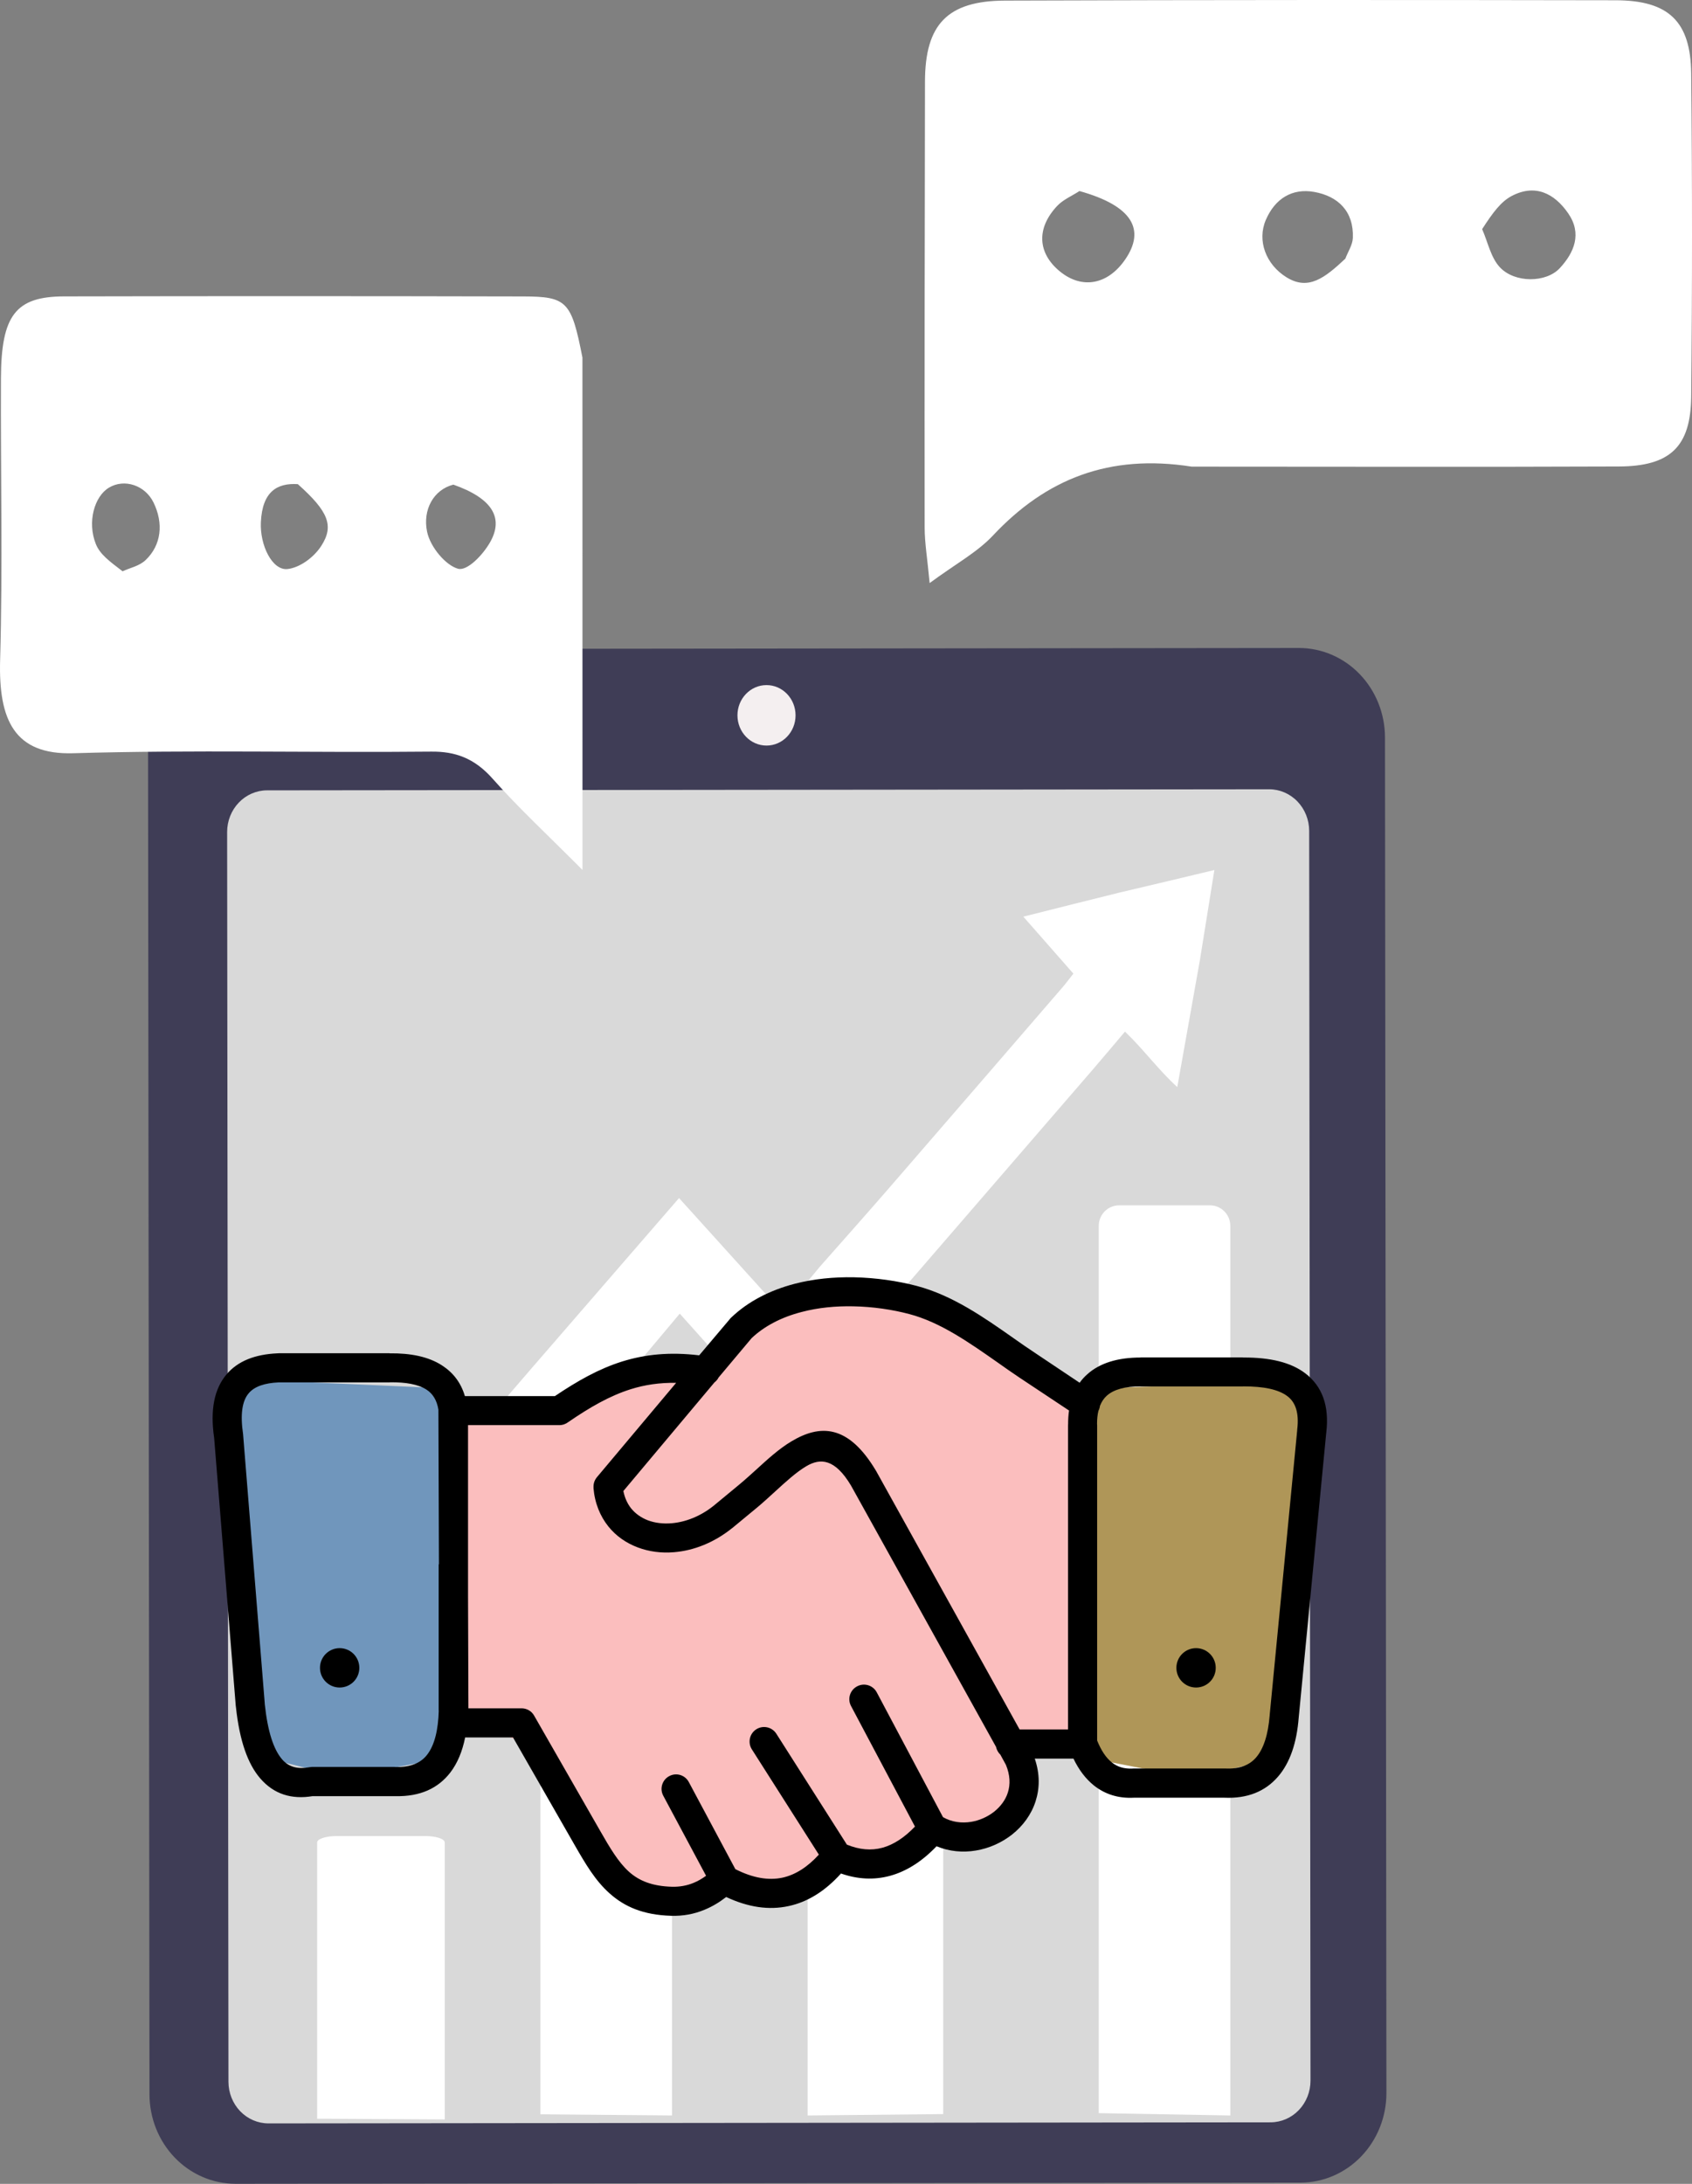
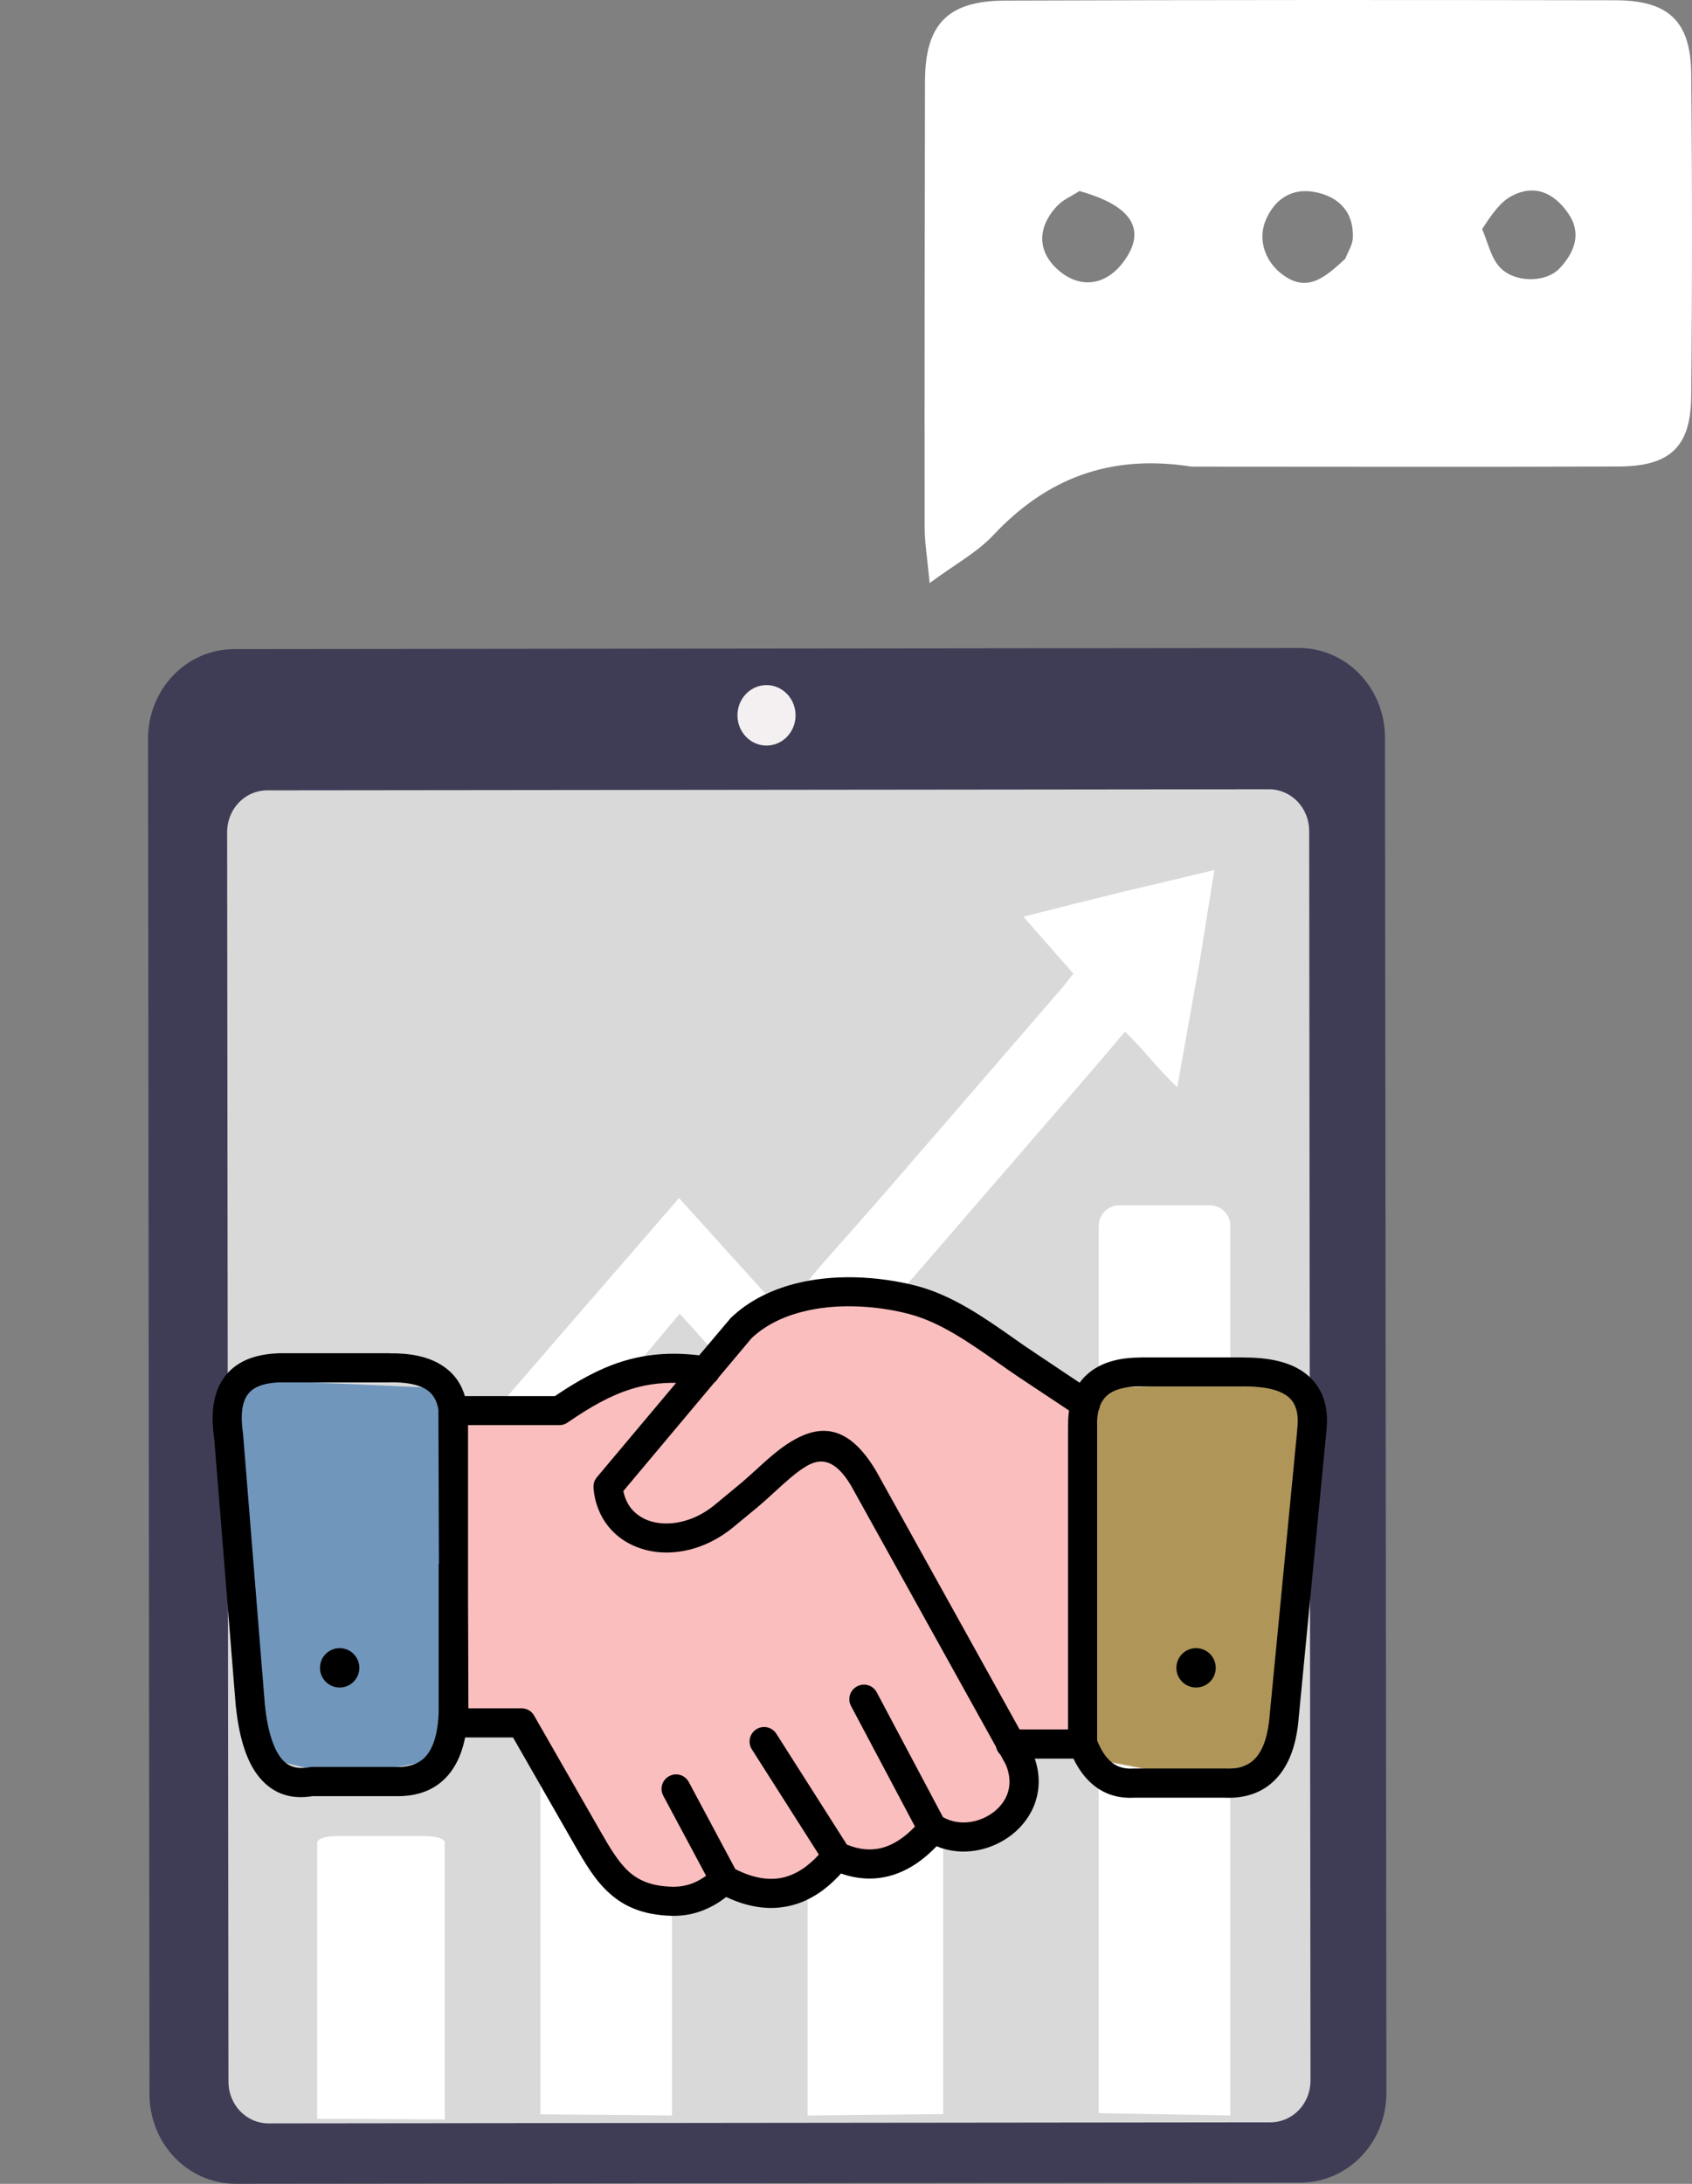
<svg xmlns="http://www.w3.org/2000/svg" width="124" height="160" viewBox="0 0 124 160" fill="none">
  <rect x="0" y="0" width="124" height="160" fill="#808080" stroke="none" />
  <path d="M95.315 159.91L17.259 159.993C15.589 159.992 13.988 159.303 12.806 158.076C11.624 156.848 10.958 155.182 10.955 153.445L10.849 54.118C10.848 52.381 11.511 50.714 12.69 49.483C13.87 48.254 15.469 47.561 17.139 47.558L95.195 47.474C96.864 47.474 98.466 48.164 99.648 49.391C100.83 50.619 101.496 52.284 101.5 54.021L101.605 153.348C101.605 155.086 100.943 156.752 99.763 157.983C98.585 159.212 96.984 159.906 95.315 159.91Z" fill="#3F3D56" />
  <path d="M93.117 155.491L19.674 155.57C18.897 155.569 18.153 155.249 17.604 154.679C17.055 154.108 16.745 153.334 16.743 152.527L16.646 60.954C16.646 60.146 16.954 59.372 17.502 58.8C18.049 58.228 18.793 57.906 19.57 57.904L93.013 57.826C93.789 57.826 94.533 58.146 95.083 58.718C95.632 59.288 95.942 60.061 95.944 60.87L96.041 152.442C96.041 153.249 95.733 154.024 95.185 154.596C94.637 155.167 93.893 155.489 93.117 155.491Z" fill="#D9D9D9" />
  <path d="M56.177 54.624C57.353 54.623 58.305 53.63 58.303 52.407C58.302 51.183 57.348 50.192 56.172 50.193C54.997 50.194 54.044 51.187 54.045 52.411C54.047 53.635 55.002 54.626 56.177 54.624Z" fill="#F4EFF0" />
  <path d="M39.606 154.903V122.117C39.606 121.915 39.764 121.721 40.044 121.578C40.323 121.436 40.703 121.355 41.099 121.355H47.758C48.154 121.355 48.534 121.436 48.814 121.578C49.094 121.721 49.251 121.915 49.251 122.117V154.988L39.606 154.903Z" fill="white" />
  <path d="M23.242 155.227V134.986C23.242 134.861 23.395 134.741 23.666 134.653C23.937 134.565 24.305 134.516 24.689 134.516H31.147C31.531 134.516 31.899 134.565 32.17 134.653C32.442 134.741 32.594 134.861 32.594 134.986V155.28L23.242 155.227Z" fill="white" />
  <path d="M59.188 154.989V108.103C59.188 107.74 59.349 107.391 59.638 107.134C59.926 106.878 60.317 106.733 60.725 106.733H67.587C67.994 106.733 68.385 106.878 68.674 107.134C68.962 107.391 69.124 107.74 69.124 108.103V154.888L59.188 154.989Z" fill="white" />
  <path d="M80.522 154.819V89.818C80.522 88.984 81.19 88.309 82.014 88.309H88.674C89.498 88.309 90.166 88.984 90.166 89.818V154.989L80.522 154.819Z" fill="white" />
  <path d="M27.012 113.969C28.535 112.245 30.067 110.531 31.578 108.794C34.033 105.969 36.475 103.128 39.027 100.167C42.664 95.965 46.197 91.89 49.764 87.776C52.318 90.601 54.783 93.328 57.322 96.137C58.304 94.953 59.19 93.883 60.076 92.814C61.771 90.89 63.477 88.979 65.157 87.04C69.407 82.139 73.645 77.226 77.886 72.315C78.138 72.022 78.37 71.705 78.664 71.332C77.465 69.967 76.299 68.641 74.997 67.159C77.387 66.556 79.59 66 81.979 65.41C84.405 64.841 86.643 64.305 88.997 63.742C88.619 66.092 88.278 68.215 87.937 70.337C87.397 73.363 86.858 76.388 86.278 79.644C84.892 78.384 83.826 76.901 82.445 75.581C81.633 76.539 80.855 77.47 80.064 78.386C75.169 84.053 70.271 89.716 65.375 95.382C65.204 95.579 65.047 95.791 64.774 96.119C62.377 98.909 60.089 101.578 57.727 104.282C57.445 104.304 57.206 104.359 57.035 104.26C56.792 104.119 56.599 103.865 56.347 103.575C54.175 101.105 52.038 98.721 49.817 96.243C48.321 98.029 46.899 99.726 45.406 101.463C44.307 102.684 43.274 103.859 42.254 105.047C39.562 108.183 36.877 111.325 34.12 114.505C32.201 116.685 30.351 118.826 28.499 120.965C27.958 121.59 27.438 122.242 26.867 122.83C25.728 124.004 24.161 123.974 23.137 122.801C22.135 121.654 22.1 119.974 23.068 118.673C23.355 118.286 23.685 117.938 23.993 117.571C25 116.371 26.006 115.17 27.012 113.969Z" fill="white" />
  <path d="M17.278 101.034L32.524 101.712V111.205V128.835L25.071 130.191L19.65 128.835L17.956 119.681L17.278 101.034Z" fill="#7096BC" />
  <path d="M95.548 101.216L80.295 101.712L80.182 111.204L79.972 128.833L87.409 130.278L92.845 128.986L94.648 119.853L95.548 101.216Z" fill="#AF9658" />
  <path d="M33.201 102.391L38.961 103.408L44.72 101.713L52.174 99.679L56.239 95.95L60.983 95.272L66.742 95.611L78.261 101.035L78.939 117.987V127.141L75.212 127.819L74.534 133.243L68.775 134.26L65.387 135.956H61.66L57.595 138.668L52.851 137.99L50.48 139.346L45.737 137.99L42.349 132.565L38.961 127.819L33.879 126.124L33.201 102.391Z" fill="#FBBEBE" />
  <path d="M80.611 103.002C80.597 103.128 80.558 103.248 80.498 103.368C80.431 103.647 80.398 103.966 80.398 104.319C80.398 104.352 80.405 104.385 80.405 104.418V127.519C80.697 128.244 81.056 128.789 81.488 129.128C81.887 129.448 82.378 129.601 82.976 129.574C83.016 129.567 83.063 129.567 83.103 129.567H89.721C89.734 129.567 89.754 129.567 89.774 129.567C90.804 129.621 91.549 129.341 92.047 128.769C92.612 128.118 92.937 127.074 93.05 125.671V125.651L95.064 104.811C95.064 104.777 95.064 104.744 95.07 104.711C95.21 103.527 94.951 102.756 94.366 102.304C93.695 101.785 92.585 101.572 91.143 101.572C91.11 101.572 91.077 101.579 91.043 101.579H83.588V101.572C82.451 101.572 81.614 101.798 81.103 102.264C80.89 102.457 80.73 102.703 80.611 103.002ZM73.314 128.557C73.155 128.404 73.042 128.204 72.996 127.985L62.364 108.834C61.181 106.859 60.117 106.812 59.087 107.424C58.356 107.856 57.586 108.561 56.815 109.266C56.35 109.691 55.885 110.117 55.492 110.443L53.665 111.952L53.652 111.959C52.323 113.03 50.821 113.608 49.399 113.721C48.462 113.801 47.558 113.681 46.734 113.369C45.89 113.05 45.146 112.538 44.588 111.839C43.983 111.088 43.585 110.13 43.492 109H43.498C43.478 108.727 43.558 108.455 43.744 108.229L49.552 101.313C48.329 101.293 47.246 101.459 46.229 101.778C44.681 102.264 43.232 103.102 41.651 104.186C41.471 104.325 41.239 104.412 40.993 104.412H34.301V117.066L34.328 125.159H38.222C38.594 125.159 38.953 125.351 39.146 125.697L43.983 134.136C44.688 135.366 45.312 136.43 46.09 137.128C46.821 137.786 47.778 138.192 49.253 138.232C49.804 138.245 50.336 138.152 50.834 137.946C51.14 137.82 51.446 137.647 51.745 137.427L48.608 131.562C48.329 131.044 48.529 130.399 49.047 130.126C49.565 129.847 50.21 130.046 50.482 130.565L53.891 136.942C55.16 137.587 56.31 137.786 57.34 137.567C58.283 137.361 59.174 136.796 60.011 135.878L55.1 128.164C54.788 127.672 54.928 127.014 55.426 126.695C55.918 126.382 56.576 126.522 56.895 127.021L62.065 135.146C62.975 135.519 63.845 135.599 64.676 135.372C65.467 135.153 66.264 134.648 67.055 133.823L62.37 124.992C62.091 124.474 62.29 123.822 62.815 123.549C63.334 123.27 63.985 123.47 64.257 123.995L69.108 133.132C69.74 133.497 70.471 133.59 71.168 133.477C71.779 133.378 72.371 133.112 72.856 132.733C73.321 132.36 73.687 131.881 73.859 131.336C74.052 130.744 74.032 130.053 73.72 129.301L73.314 128.557ZM74.723 126.708H78.272V104.418C78.272 104.392 78.272 104.358 78.278 104.332C78.278 103.986 78.298 103.654 78.345 103.341L74.73 100.941C74.71 100.927 74.69 100.914 74.67 100.901C74.198 100.588 73.633 100.189 73.069 99.79C71.015 98.354 68.909 96.871 66.63 96.272C65.4 95.947 63.978 95.734 62.53 95.707C61.26 95.681 59.971 95.8 58.755 96.12C58.031 96.306 57.327 96.565 56.675 96.911C56.097 97.217 55.559 97.589 55.081 98.041L52.662 100.921C52.589 101.067 52.482 101.187 52.356 101.286L45.684 109.239C45.784 109.745 45.983 110.17 46.256 110.516C46.575 110.908 47 111.201 47.485 111.387C48.004 111.58 48.602 111.653 49.226 111.6C50.243 111.513 51.333 111.095 52.31 110.31L54.137 108.8C54.602 108.415 54.994 108.056 55.386 107.703C56.243 106.919 57.094 106.141 57.998 105.602C60.078 104.358 62.151 104.319 64.198 107.756L64.218 107.79L74.723 126.708ZM78.67 128.843H75.833C76.218 129.966 76.198 131.03 75.893 131.975C75.581 132.945 74.969 133.77 74.185 134.395C73.421 135 72.491 135.419 71.514 135.579C70.564 135.738 69.567 135.652 68.636 135.266C67.56 136.39 66.424 137.101 65.241 137.427C64.051 137.753 62.849 137.687 61.633 137.261C60.476 138.544 59.2 139.349 57.792 139.648C56.356 139.961 54.835 139.741 53.22 138.983C52.715 139.376 52.19 139.688 51.638 139.914C50.861 140.24 50.044 140.386 49.186 140.36C47.14 140.3 45.764 139.695 44.668 138.711C43.618 137.773 42.92 136.576 42.123 135.193L37.597 127.293H34.089C33.883 128.311 33.531 129.175 32.999 129.867C32.102 131.024 30.793 131.635 28.972 131.595C28.952 131.595 28.932 131.595 28.912 131.595H22.899C21.384 131.842 20.088 131.469 19.071 130.292C18.167 129.248 17.556 127.552 17.29 125.065C17.284 125.039 17.284 125.006 17.277 124.972L15.695 105.356C15.383 103.241 15.729 101.745 16.579 100.721C17.436 99.69 18.732 99.225 20.32 99.152C20.367 99.145 20.407 99.145 20.453 99.145H28.553V99.152C30.082 99.132 31.398 99.391 32.394 100.036C33.198 100.555 33.776 101.286 34.069 102.284H40.667C42.329 101.167 43.877 100.289 45.591 99.75C47.279 99.225 49.08 99.039 51.24 99.298L53.466 96.665C53.506 96.612 53.545 96.565 53.599 96.519C54.23 95.92 54.934 95.428 55.692 95.029C56.489 94.61 57.34 94.291 58.23 94.058C59.639 93.692 61.121 93.553 62.569 93.579C64.211 93.613 65.806 93.852 67.181 94.211C69.813 94.909 72.085 96.499 74.291 98.048C74.783 98.394 75.275 98.74 75.86 99.125C75.879 99.138 75.9 99.152 75.919 99.165L79.122 101.306C79.282 101.08 79.468 100.874 79.68 100.688C80.597 99.863 81.907 99.458 83.594 99.458V99.451H91.05C91.077 99.451 91.11 99.451 91.137 99.458C93.044 99.451 94.599 99.797 95.675 100.628C96.871 101.552 97.436 102.955 97.197 104.97C97.197 104.99 97.19 105.003 97.19 105.023L95.177 125.844C95.031 127.705 94.532 129.162 93.655 130.172C92.718 131.25 91.422 131.782 89.721 131.709H83.103H83.096C81.953 131.768 80.976 131.456 80.159 130.804C79.561 130.319 79.062 129.667 78.67 128.843ZM24.892 120.75C25.689 120.75 26.334 121.395 26.334 122.193C26.334 122.991 25.689 123.636 24.892 123.636C24.095 123.636 23.45 122.991 23.45 122.193C23.45 121.395 24.095 120.75 24.892 120.75ZM87.654 120.75C88.452 120.75 89.097 121.395 89.097 122.193C89.097 122.991 88.452 123.636 87.654 123.636C86.857 123.636 86.213 122.991 86.213 122.193C86.213 121.395 86.857 120.75 87.654 120.75ZM32.168 114.606L32.129 103.348C32.129 103.328 32.129 103.308 32.129 103.281C32.016 102.576 31.71 102.104 31.258 101.812C30.64 101.413 29.716 101.26 28.58 101.273H28.567V101.28H20.46C20.447 101.28 20.433 101.28 20.42 101.28C19.417 101.326 18.652 101.566 18.221 102.084C17.755 102.636 17.596 103.594 17.815 105.077C17.822 105.11 17.822 105.136 17.822 105.17L19.403 124.806V124.839C19.616 126.874 20.055 128.178 20.672 128.896C21.164 129.468 21.835 129.627 22.639 129.481C22.699 129.468 22.766 129.461 22.826 129.461V129.454H28.906C28.946 129.454 28.985 129.454 29.019 129.461C30.095 129.481 30.839 129.162 31.305 128.557C31.849 127.852 32.115 126.748 32.155 125.325H32.148V114.606H32.168Z" fill="black" />
  <path d="M87.335 34.188C81.283 33.241 76.665 35.085 72.771 39.233C71.612 40.468 70.038 41.31 68.13 42.718C67.963 40.925 67.765 39.783 67.764 38.641C67.752 27.756 67.768 16.87 67.788 5.985C67.795 1.792 69.423 0.057 73.669 0.043C88.58 -0.01 103.492 -0.009 118.403 0.019C122.285 0.027 123.903 1.563 123.941 5.392C124.02 13.284 124.02 21.177 123.941 29.068C123.904 32.739 122.389 34.161 118.643 34.177C108.341 34.219 98.038 34.189 87.335 34.188ZM79.109 13.997C78.556 14.357 77.906 14.626 77.468 15.095C75.929 16.739 76.046 18.561 77.688 19.896C79.309 21.213 81.196 20.86 82.468 19C83.953 16.829 83.001 15.081 79.109 13.997ZM98.594 18.951C98.786 18.445 99.124 17.945 99.145 17.432C99.223 15.486 98.062 14.374 96.315 14.062C94.694 13.772 93.433 14.556 92.763 16.123C92.124 17.62 92.757 19.371 94.283 20.316C95.887 21.309 97.086 20.364 98.594 18.951ZM108.62 16.787C109.037 17.732 109.252 18.866 109.916 19.578C111.013 20.753 113.313 20.722 114.309 19.648C115.378 18.497 115.948 17.11 114.929 15.633C113.909 14.152 112.489 13.456 110.775 14.365C109.995 14.779 109.411 15.565 108.62 16.787Z" fill="white" />
-   <path d="M42.684 26.197C42.688 38.634 42.688 50.7 42.688 63.737C40.076 61.109 38.008 59.205 36.104 57.053C34.759 55.534 33.346 55.049 31.606 55.067C22.86 55.155 14.11 54.926 5.367 55.186C1.052 55.314 -0.116 52.75 0.009 48.35C0.204 41.482 0.04 34.597 0.069 27.719C0.089 23.098 1.141 21.724 4.699 21.715C15.916 21.69 27.133 21.692 38.349 21.718C41.559 21.726 41.879 22.085 42.684 26.197ZM8.983 41.855C9.552 41.59 10.206 41.477 10.674 41.031C11.828 39.93 11.996 38.342 11.252 36.818C10.636 35.553 9.121 35.047 7.986 35.727C6.908 36.373 6.385 38.255 7.021 39.851C7.325 40.614 8.012 41.114 8.983 41.855ZM21.826 35.471C20.31 35.375 19.225 36.01 19.118 38.257C19.038 39.933 19.946 41.816 21.076 41.69C21.949 41.592 22.989 40.864 23.556 39.977C24.48 38.529 24.085 37.483 21.826 35.471ZM33.224 35.506C31.766 35.882 30.97 37.352 31.297 38.947C31.532 40.092 32.67 41.42 33.565 41.668C34.237 41.854 35.389 40.666 35.929 39.705C36.916 37.947 36.096 36.517 33.224 35.506Z" fill="white" />
</svg>